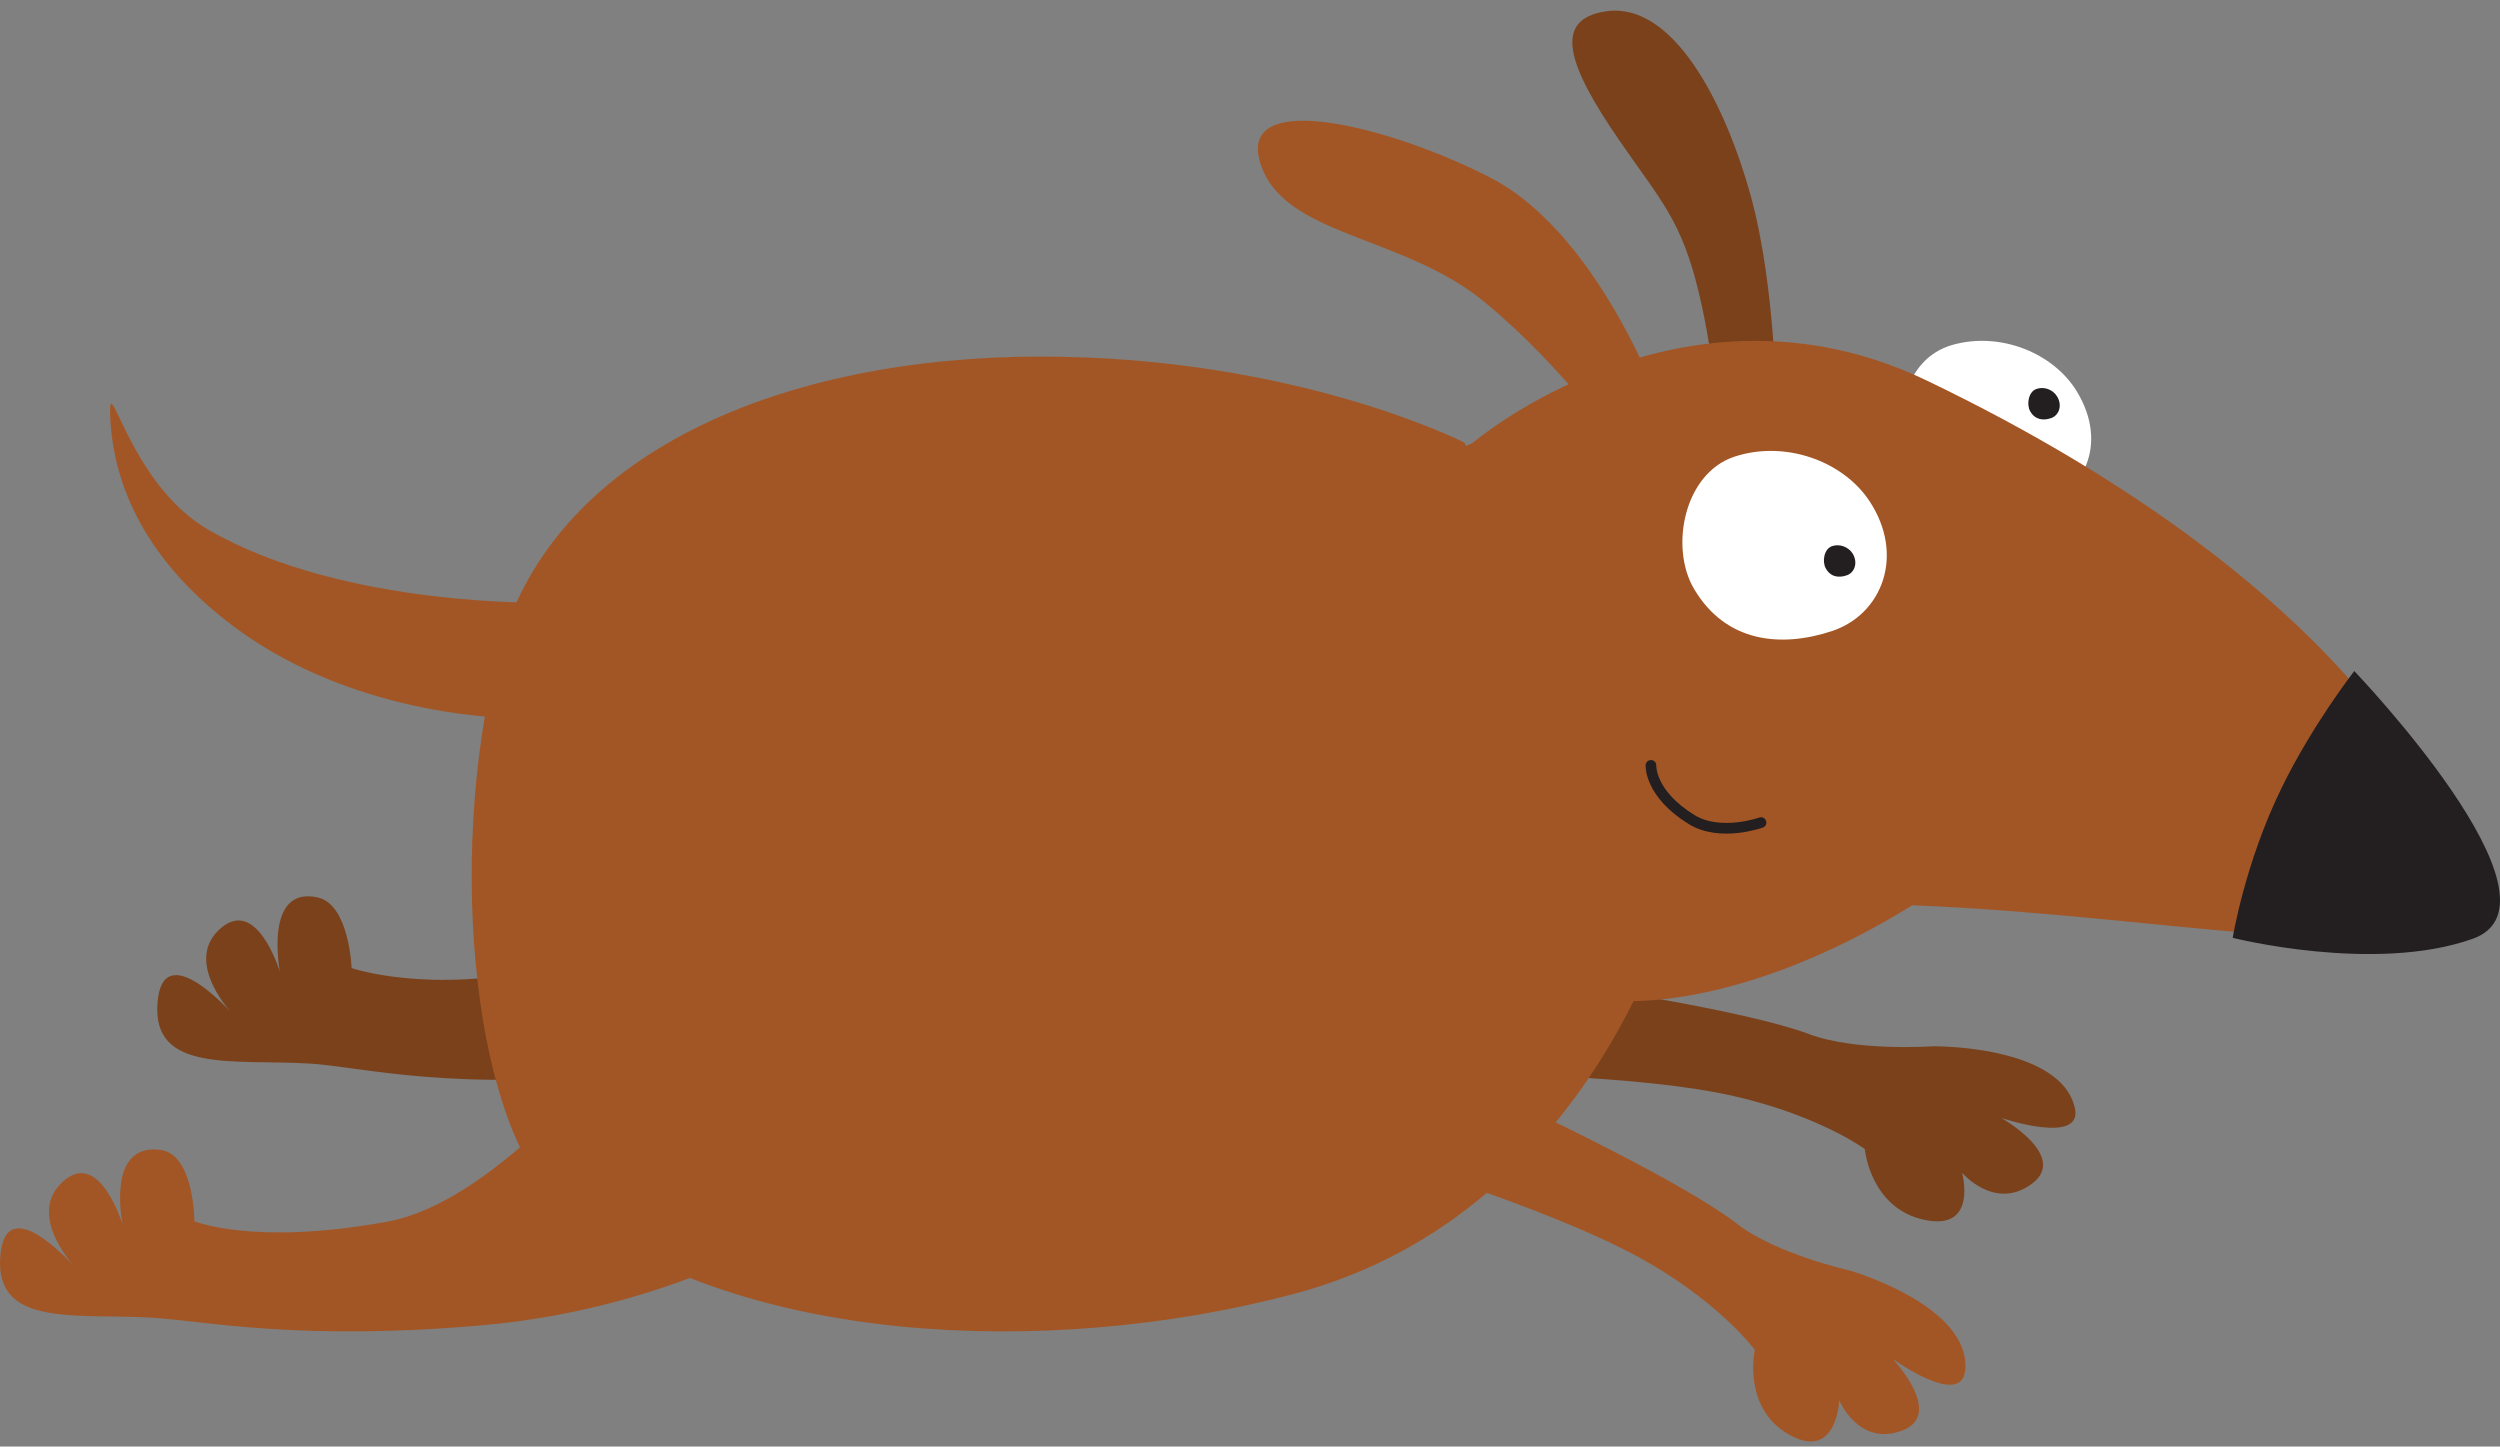
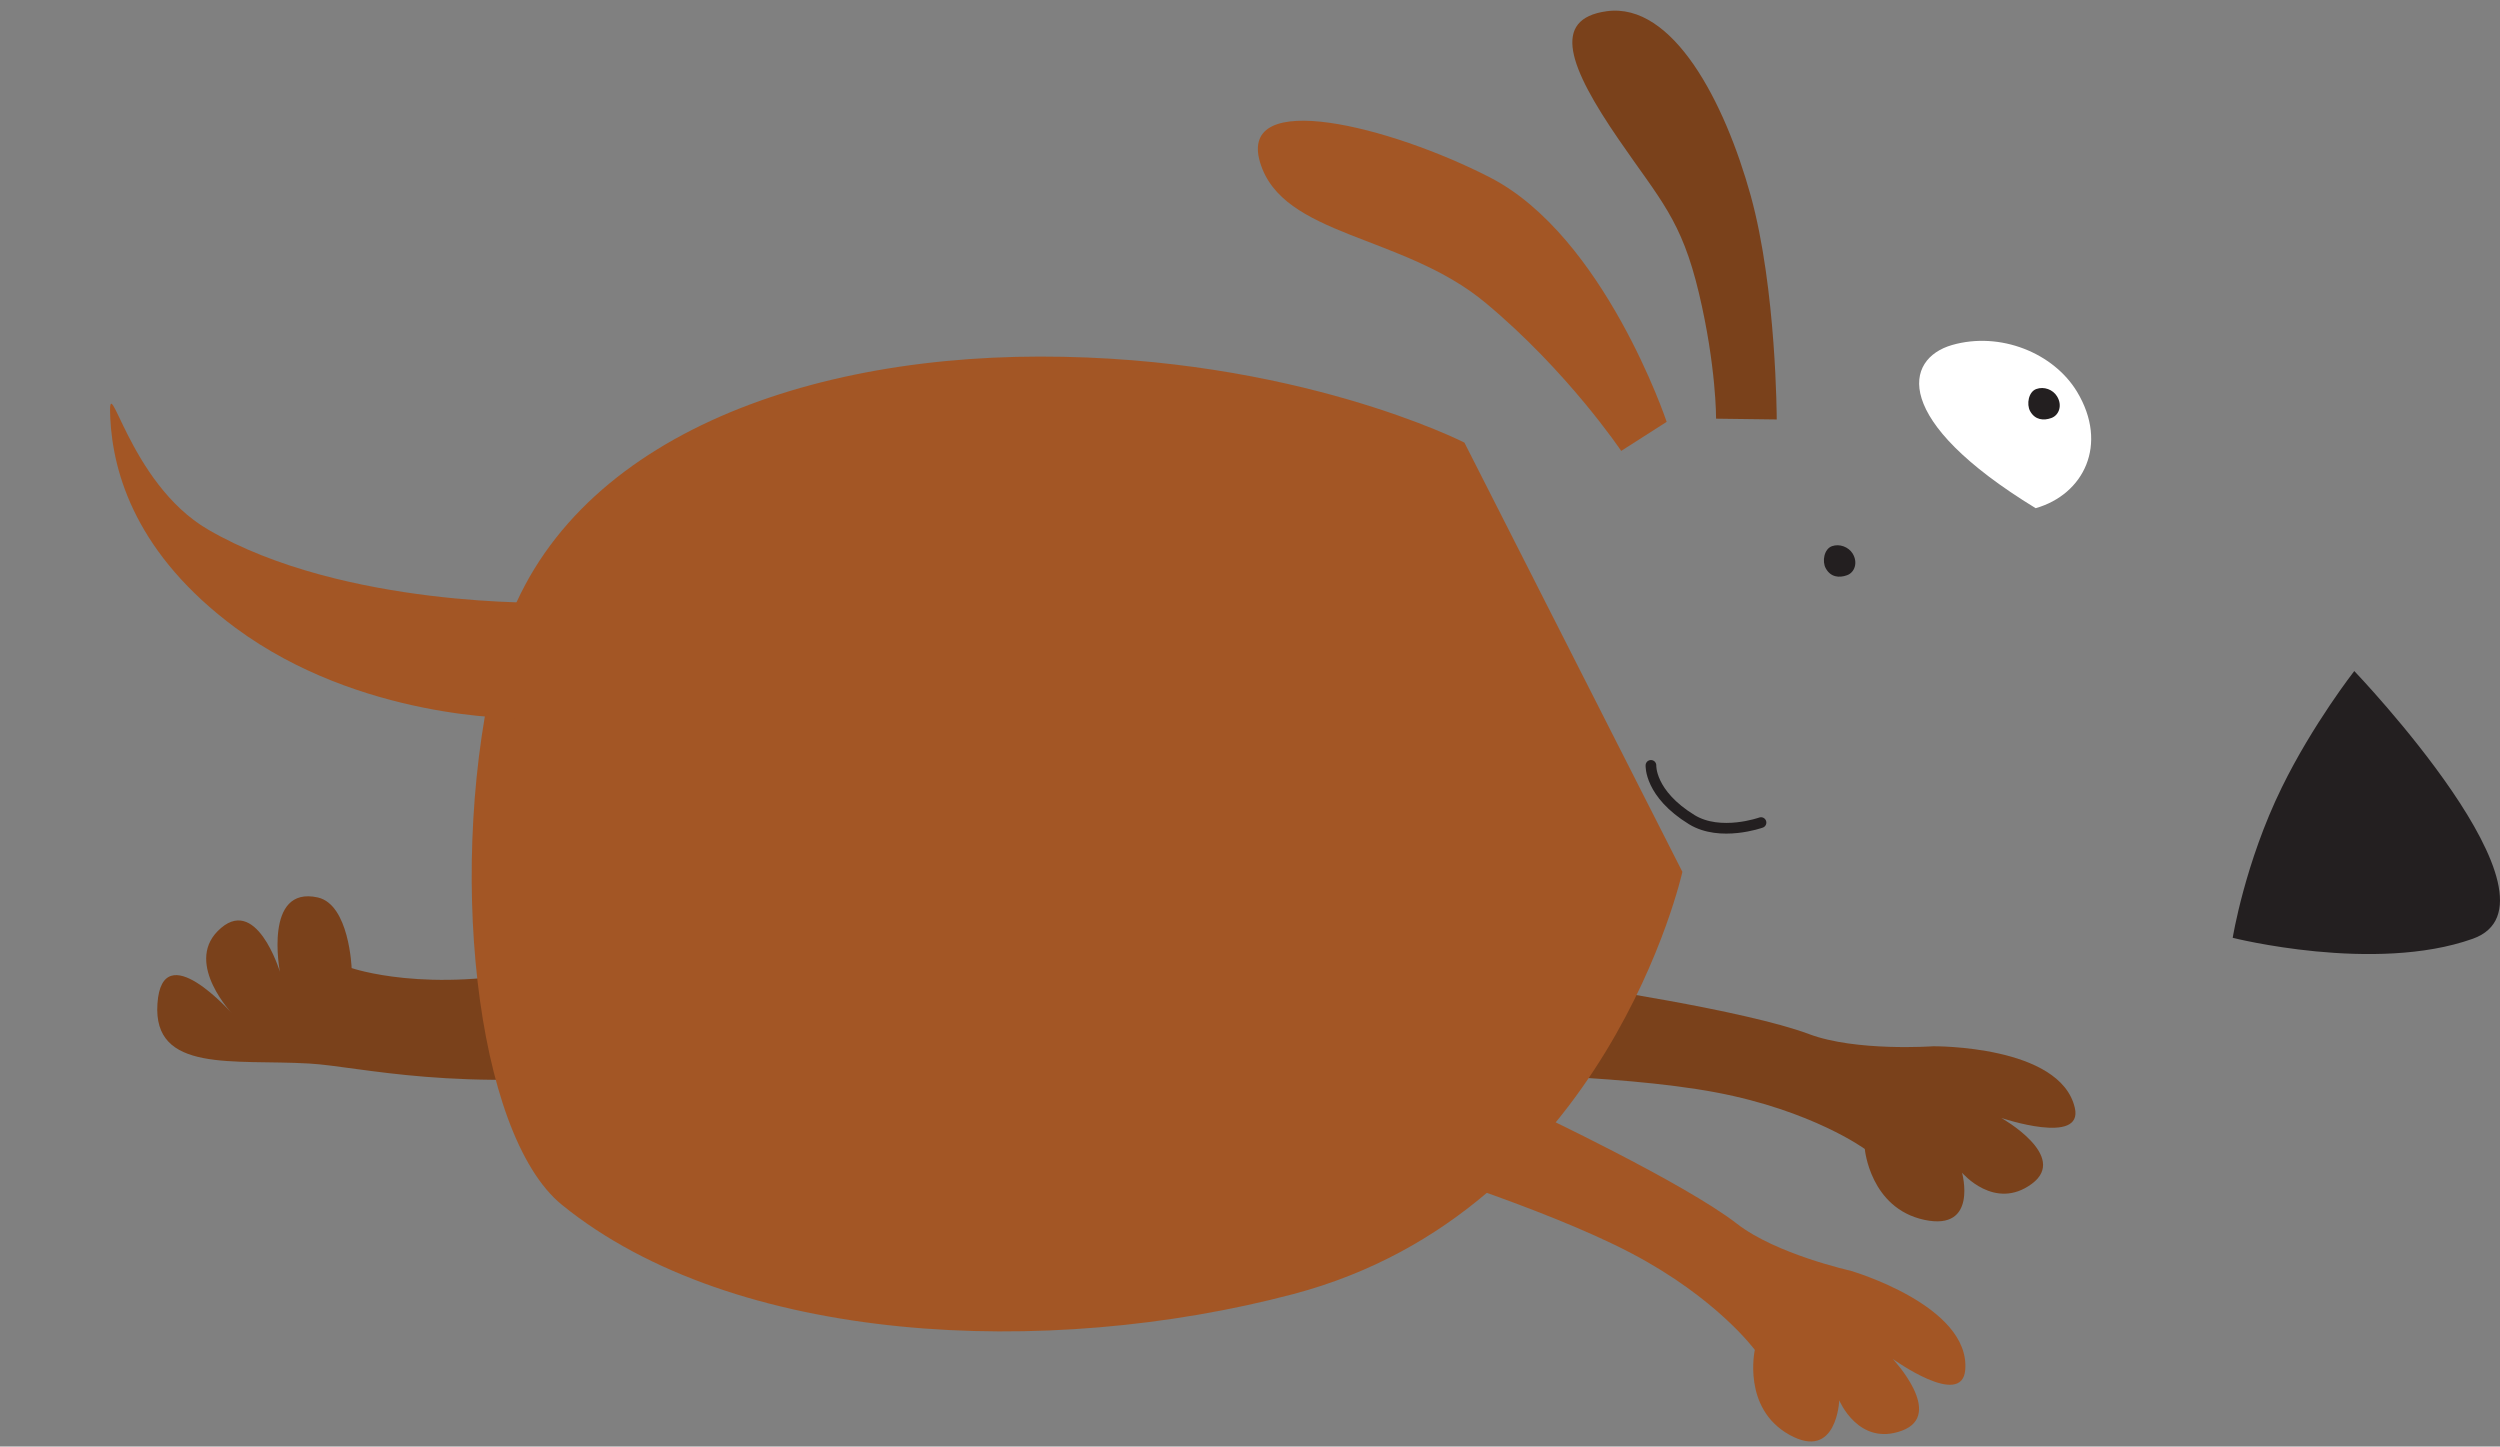
<svg xmlns="http://www.w3.org/2000/svg" xmlns:ns1="http://sodipodi.sourceforge.net/DTD/sodipodi-0.dtd" xmlns:ns2="http://www.inkscape.org/namespaces/inkscape" width="159" height="92" viewBox="0 0 159 92" fill="none" version="1.1" id="svg1360" ns1:docname="svgPage70Dog.svg" ns2:version="1.2.1 (9c6d41e410, 2022-07-14)">
  <rect x="0" y="0" width="159" height="92" fill="#808080" stroke="none" />
  <defs id="defs1364" />
  <ns1:namedview id="namedview1362" pagecolor="#ffffff" bordercolor="#000000" borderopacity="0.25" ns2:showpageshadow="2" ns2:pageopacity="0.0" ns2:pagecheckerboard="0" ns2:deskcolor="#d1d1d1" showgrid="false" ns2:zoom="3.631149" ns2:cx="79.589133" ns2:cy="45.990952" ns2:window-width="3840" ns2:window-height="2066" ns2:window-x="-11" ns2:window-y="-11" ns2:window-maximized="1" ns2:current-layer="svg1360" />
  <path d="M113 26.678C113 26.678 112.99 18.392 111.344 12.437C109.689 6.476 106.404 0.138 102.185 0.714C98.635 1.204 99.788 4.266 102.949 8.87C105.591 12.725 106.936 13.956 108.049 18.63C109.162 23.308 109.143 26.628 109.143 26.628L113 26.678Z" fill="#7A411B" id="path1330" />
-   <path d="M132.102 24.919C134.116 28.269 132.528 31.447 129.469 32.321C126.416 33.2 123.396 32.557 121.631 29.244C120.275 26.703 121.099 22.822 124.154 21.942C127.213 21.066 130.611 22.448 132.102 24.919Z" fill="white" id="path1332" />
+   <path d="M132.102 24.919C134.116 28.269 132.528 31.447 129.469 32.321C120.275 26.703 121.099 22.822 124.154 21.942C127.213 21.066 130.611 22.448 132.102 24.919Z" fill="white" id="path1332" />
  <path d="M115.059 65.77C118.048 66.892 122.95 66.543 122.95 66.543C122.95 66.543 131.029 66.457 131.958 70.455C132.521 72.871 127.282 71.102 127.282 71.102C127.282 71.102 131.6 73.529 129.228 75.288C126.861 77.04 124.786 74.584 124.786 74.584C124.786 74.584 125.824 78.321 122.381 77.581C118.934 76.836 118.601 73.076 118.601 73.076C118.601 73.076 115.274 70.64 109.14 69.478C102.734 68.266 92 68.25 92 68.25L100.278 62.678C100.278 62.678 110.989 64.241 115.059 65.77Z" fill="#7A411B" id="path1334" />
  <path d="M40.745 68.11C29.052 69.546 22.946 67.828 19.659 67.64C14.853 67.362 9.711 68.258 10.013 63.834C10.316 59.382 14.808 64.513 14.808 64.513C14.808 64.513 11.763 61.347 13.836 59.228C16.274 56.741 17.8 61.802 17.8 61.802C17.8 61.802 16.748 56.31 20.207 57.077C22.216 57.522 22.364 61.569 22.364 61.569C22.364 61.569 27.205 63.249 34.681 61.581C41.077 60.165 48.282 51.678 48.282 51.678L62 61.18C62 61.179 46.695 67.383 40.745 68.11Z" fill="#7A411B" id="path1336" />
-   <path d="M93.632 28.19C93.632 28.19 107.003 16.749 122.531 24.197C149.677 37.221 158.42 53.304 155.447 57.841C152.928 61.684 137.841 58.216 121.623 57.575C112.584 63.175 103.925 64.778 98.955 62.97C83.7 62.603 86.144 31.504 86.144 31.504L93.632 28.19Z" fill="#A35625" id="path1338" />
  <path d="M93.137 28.15C93.137 28.15 82.409 22.664 66.136 22.678C49.868 22.691 34.941 28.713 31.633 41.774C28.328 54.837 30.209 72.14 35.742 76.63C46.688 85.514 66.55 86.461 82.263 82.301C102.22 77.02 107 55.449 107 55.449L93.137 28.15Z" fill="#A35625" id="path1340" />
  <path d="M106 26.829C106 26.829 102.047 15.028 94.762 11.284C88.425 8.03 78.723 5.586 80.139 10.323C81.554 15.063 89.211 14.891 94.451 19.236C99.686 23.581 103.108 28.678 103.108 28.678L106 26.829Z" fill="#A35625" id="path1342" />
  <path d="M110.478 77.836C112.957 79.763 117.68 80.814 117.68 80.814C117.68 80.814 125.322 83.026 124.989 87.127C124.783 89.605 120.379 86.427 120.379 86.427C120.379 86.427 123.723 89.977 120.956 90.993C118.197 92.007 116.977 89.061 116.977 89.061C116.977 89.061 116.826 92.941 113.804 91.252C110.782 89.564 111.606 85.854 111.606 85.854C111.606 85.854 109.209 82.576 103.775 79.718C98.109 76.735 88 73.682 88 73.682L97.478 70.678C97.478 70.678 107.104 75.216 110.478 77.836Z" fill="#A35625" id="path1344" />
-   <path d="M30.744 84.281C19.008 85.326 12.951 84 9.658 83.805C4.854 83.525 -0.293 84.432 0.013 79.96C0.314 75.463 4.806 80.644 4.806 80.644C4.806 80.644 1.761 77.447 3.839 75.307C6.272 72.793 7.804 77.909 7.804 77.909C7.804 77.909 6.688 72.671 10.204 73.132C12.359 73.415 12.364 77.67 12.364 77.67C12.364 77.67 16.168 79.255 24.676 77.689C31.131 76.502 38.282 67.678 38.282 67.678L52 77.278C52 77.278 43.553 83.143 30.744 84.281Z" fill="#A35625" id="path1346" />
  <path d="M35 38.329C35 38.329 21.867 38.697 13.234 33.681C8.124 30.711 6.839 23.038 7.015 26.604C7.188 30.168 8.698 35.279 14.98 39.932C22.902 45.786 32.884 45.678 32.884 45.678L35 38.329Z" fill="#A35625" id="path1348" />
-   <path d="M118.881 31.843C121.18 35.293 119.713 39.077 116.512 40.136C113.307 41.198 109.777 40.892 107.748 37.465C106.182 34.839 107.094 30.116 110.299 29.048C113.498 27.988 117.177 29.294 118.881 31.843Z" fill="white" id="path1350" />
  <path d="M117.828 35.205C118.18 35.782 117.957 36.413 117.465 36.587C116.97 36.765 116.427 36.712 116.117 36.143C115.875 35.706 116.01 34.919 116.509 34.738C116.998 34.564 117.562 34.783 117.828 35.205Z" fill="#231F20" id="path1352" />
  <path d="M130.825 25.204C131.183 25.778 130.957 26.412 130.461 26.587C129.97 26.765 129.426 26.713 129.113 26.145C128.877 25.706 129.012 24.917 129.51 24.741C130 24.563 130.566 24.778 130.825 25.204Z" fill="#231F20" id="path1354" />
  <path d="M142 59.645C142 59.645 142.767 54.883 145.129 50.069C147.093 46.059 149.732 42.678 149.732 42.678C149.732 42.678 163.81 57.382 157.264 59.707C151.026 61.927 142 59.645 142 59.645Z" fill="#231F20" id="path1356" />
  <path d="M105 48.678C105 48.678 104.9 50.477 107.6 52.132C109.416 53.242 112 52.316 112 52.316" stroke="#231F20" stroke-width="0.68" stroke-linecap="round" id="path1358" />
</svg>